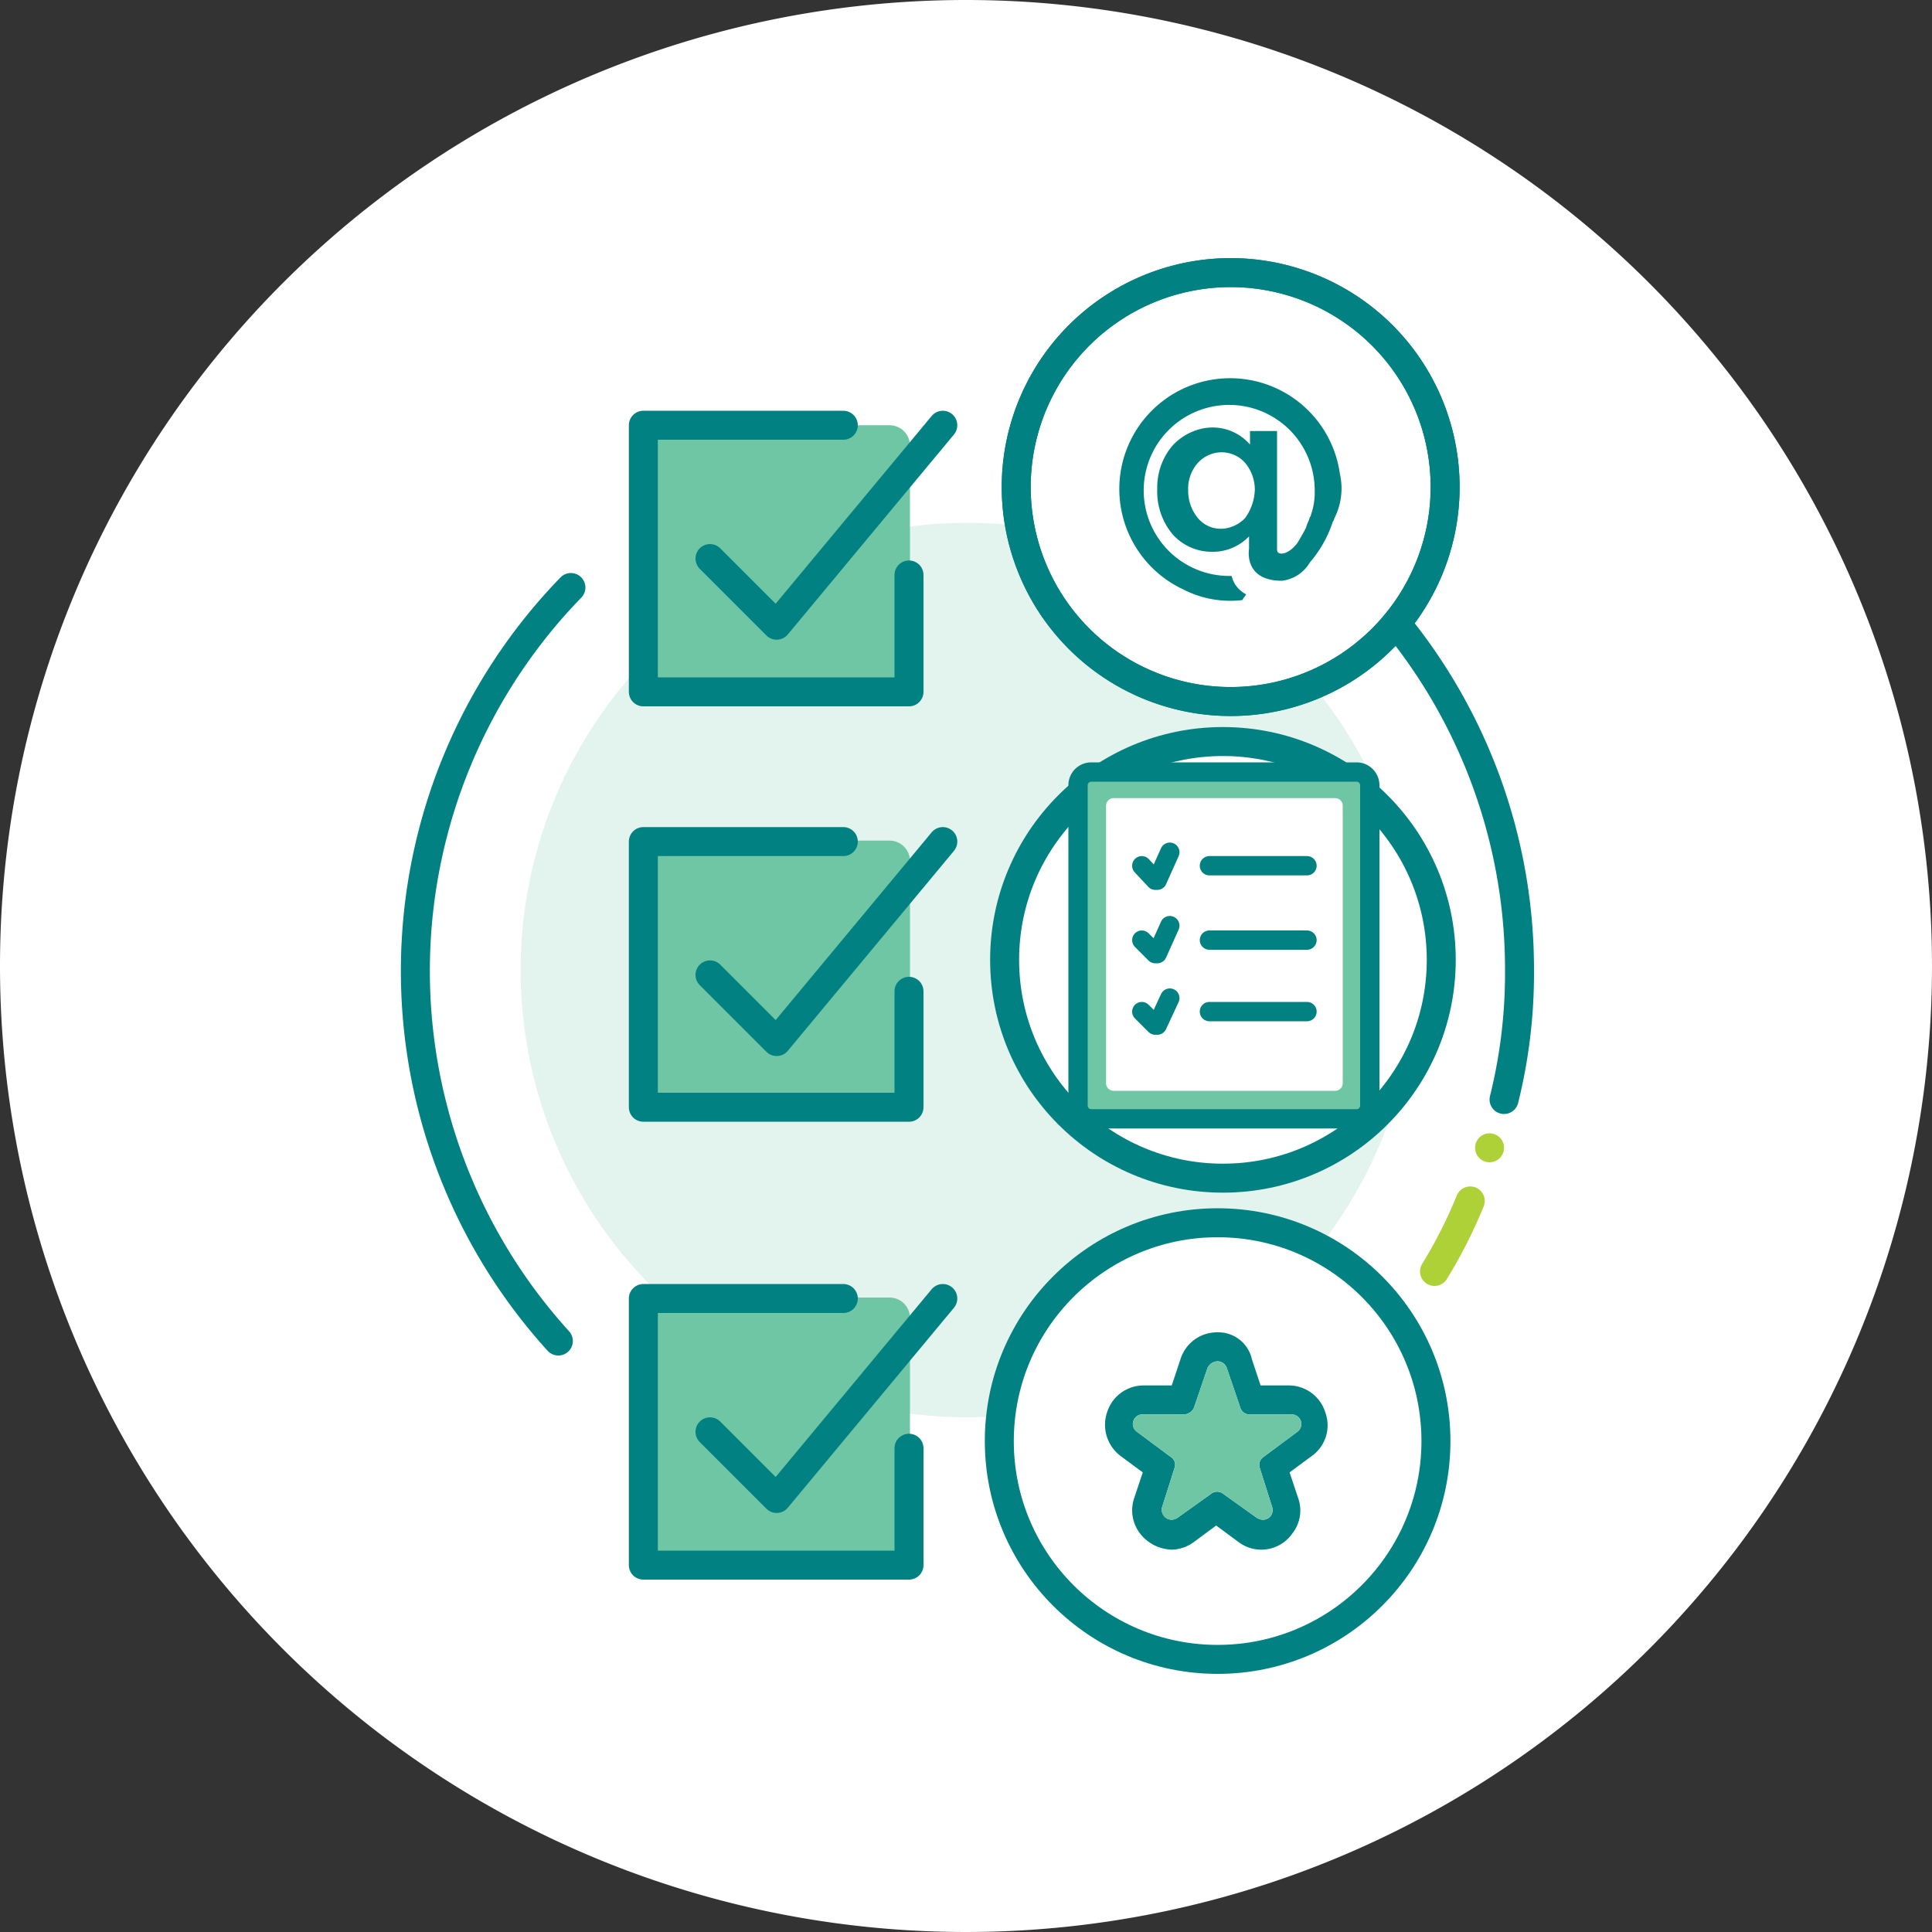
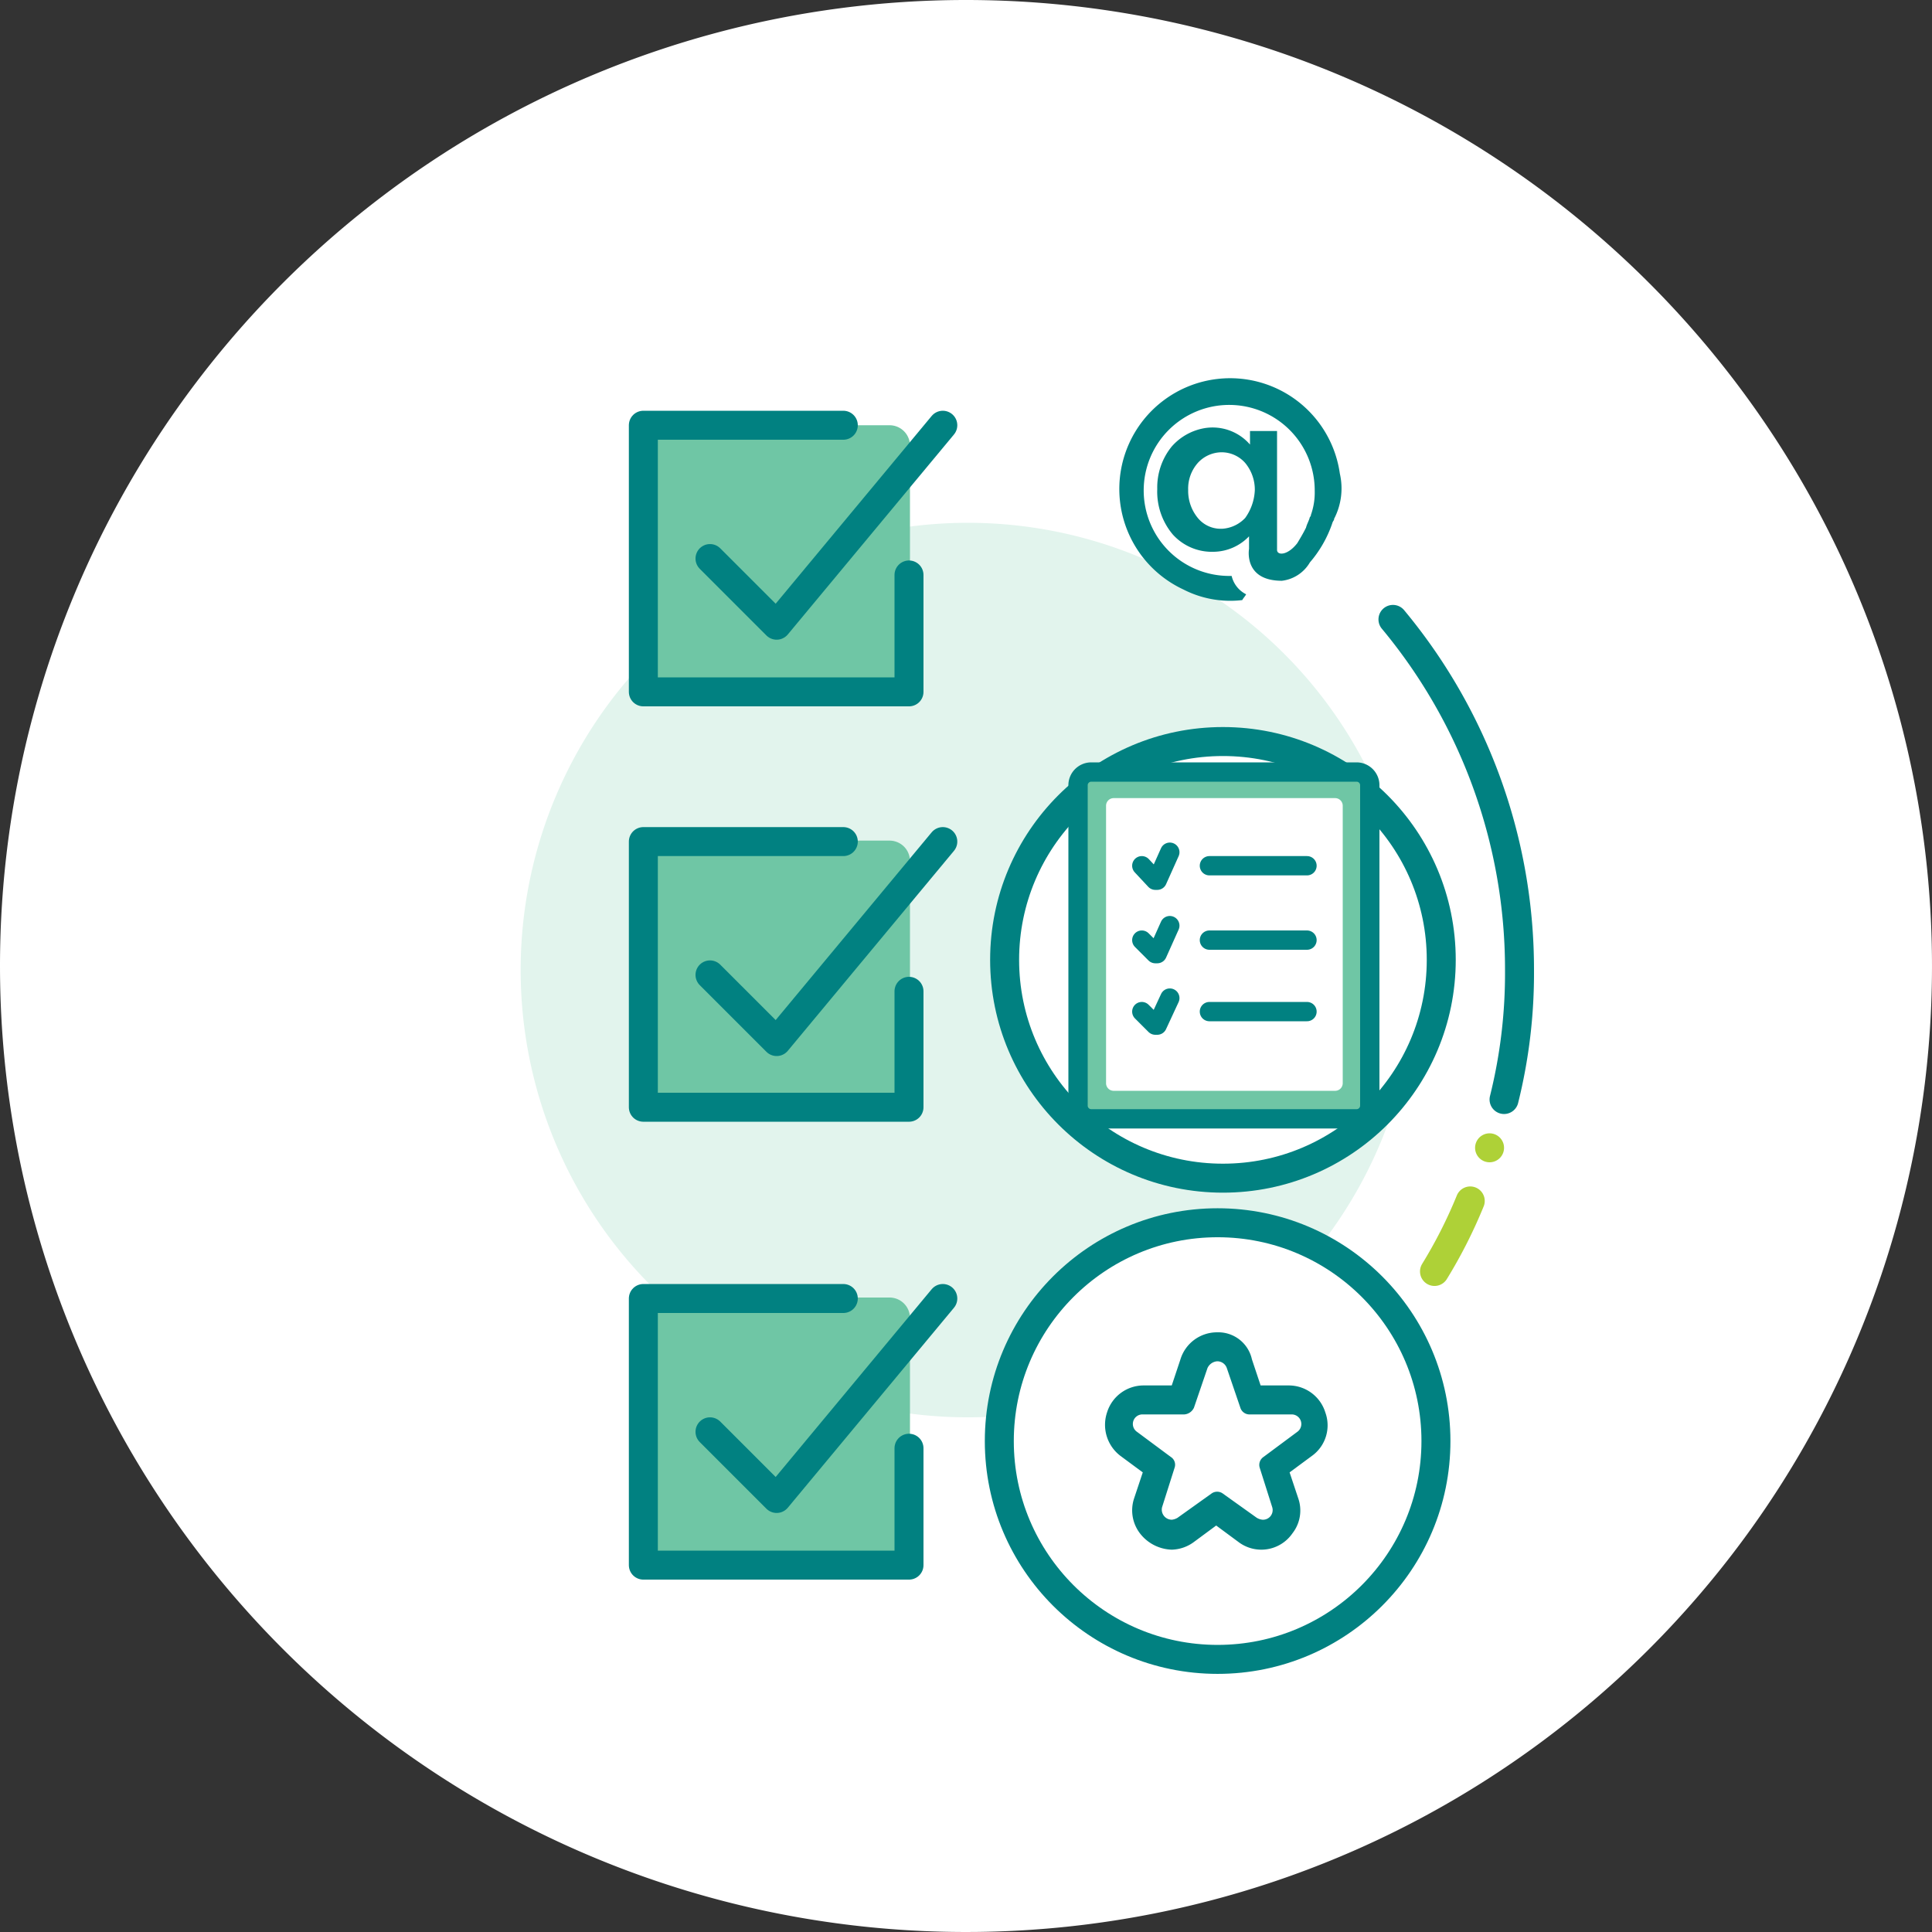
<svg xmlns="http://www.w3.org/2000/svg" width="200" height="200" viewBox="0 0 200 200">
  <rect x="0" y="0" width="200" height="200" fill="#333333" stroke="none" />
  <defs>
    <clipPath id="b">
      <rect width="200" height="200" />
    </clipPath>
  </defs>
  <g id="a" clip-path="url(#b)">
    <path d="M100,0A100,100,0,1,1,0,100,100,100,0,0,1,100,0Z" fill="#fff" />
-     <path d="M60.1,137.8a56.977,56.977,0,0,1,1.3-78" transform="translate(-2.301 1.021)" fill="none" stroke="#018181" stroke-linecap="round" stroke-miterlimit="10" stroke-width="3" />
    <path d="M146.5,63.1a56.613,56.613,0,0,1,13.1,36.3,54.034,54.034,0,0,1-1.6,13.4" transform="translate(-2.301 1.021)" fill="none" stroke="#018181" stroke-linecap="round" stroke-miterlimit="10" stroke-width="3" />
    <path d="M46.3,0A46.3,46.3,0,1,1,0,46.3,46.3,46.3,0,0,1,46.3,0Z" transform="translate(53.898 54.121)" fill="#e2f4ed" />
    <path d="M150.8,130.6a50.009,50.009,0,0,0,3.7-7.3" transform="translate(-2.301 1.021)" fill="#aed137" stroke="#aed137" stroke-linecap="round" stroke-linejoin="round" stroke-width="3" />
    <path d="M0,0H0" transform="translate(154.199 118.82)" fill="none" stroke="#aed137" stroke-linecap="round" stroke-width="3" />
    <path d="M94.4,70.6H70.9a2.112,2.112,0,0,1-2.1-2.1V45.1A2.112,2.112,0,0,1,70.9,43H94.4a2.112,2.112,0,0,1,2.1,2.1V68.6A2.165,2.165,0,0,1,94.4,70.6Z" transform="translate(-2.301 1.021)" fill="#6fc6a5" />
    <path d="M96.4,58.5V70.6H68.9V43H89.6" transform="translate(-2.301 1.021)" fill="none" stroke="#018181" stroke-linecap="round" stroke-linejoin="round" stroke-width="3" />
    <path d="M75.8,56.8l6.9,6.9L99.9,43" transform="translate(-2.301 1.021)" fill="none" stroke="#018181" stroke-linecap="round" stroke-linejoin="round" stroke-width="3" />
    <g transform="translate(-2.301 1.021)">
      <circle cx="22.6" cy="22.6" r="22.6" transform="translate(106.299 75.743)" fill="#fff" stroke="#018181" stroke-linecap="round" stroke-linejoin="round" stroke-width="3" />
    </g>
    <path d="M142.7,78.8H115.3a1.367,1.367,0,0,0-1.4,1.4v33.1a1.367,1.367,0,0,0,1.4,1.4h27.4a1.367,1.367,0,0,0,1.4-1.4V80.2A1.312,1.312,0,0,0,142.7,78.8Z" transform="translate(-2.301 1.021)" fill="#e9eaea" />
    <path d="M113.9,102.3v-22a1.367,1.367,0,0,1,1.4-1.4h27.4a1.367,1.367,0,0,1,1.4,1.4v33.1a1.367,1.367,0,0,1-1.4,1.4H115.3a1.367,1.367,0,0,1-1.4-1.4V101.2" transform="translate(-2.301 1.021)" fill="#6fc6a5" stroke="#018181" stroke-miterlimit="10" stroke-width="2" />
    <path d="M140.5,111.9H117.6a.789.789,0,0,1-.8-.8V82.4a.789.789,0,0,1,.8-.8h22.9a.789.789,0,0,1,.8.8v28.7A.789.789,0,0,1,140.5,111.9Z" transform="translate(-2.301 1.021)" fill="#fff" />
    <path d="M0,0H10.1" transform="translate(125.199 89.621)" fill="none" stroke="#018181" stroke-linecap="round" stroke-width="2" />
    <path d="M123.4,87.2l-1.3,2.9h-.2l-1.4-1.5" transform="translate(-2.301 1.021)" fill="none" stroke="#018181" stroke-linecap="round" stroke-linejoin="round" stroke-width="2" />
    <path d="M0,0H10.1" transform="translate(125.199 97.32)" fill="none" stroke="#018181" stroke-linecap="round" stroke-width="2" />
    <path d="M123.4,94.8l-1.3,2.9h-.2l-1.4-1.4" transform="translate(-2.301 1.021)" fill="none" stroke="#018181" stroke-linecap="round" stroke-linejoin="round" stroke-width="2" />
    <path d="M0,0H10.1" transform="translate(125.199 104.721)" fill="none" stroke="#018181" stroke-linecap="round" stroke-width="2" />
    <path d="M123.4,102.3l-1.3,2.8h-.2l-1.4-1.4" transform="translate(-2.301 1.021)" fill="none" stroke="#018181" stroke-linecap="round" stroke-linejoin="round" stroke-width="2" />
-     <path d="M22.2,0A22.2,22.2,0,1,1,0,22.2,22.2,22.2,0,0,1,22.2,0Z" transform="translate(105.199 28.221)" fill="#fff" stroke="#018181" stroke-linecap="round" stroke-width="3" />
-     <path d="M22.2,0A22.2,22.2,0,1,1,0,22.2,22.2,22.2,0,0,1,22.2,0Z" transform="translate(105.199 28.221)" fill="none" stroke="#018181" stroke-width="3" />
+     <path d="M22.2,0Z" transform="translate(105.199 28.221)" fill="none" stroke="#018181" stroke-width="3" />
    <path d="M141,48a11.47,11.47,0,1,0-16.2,12,10.634,10.634,0,0,0,6.1,1.1c.1-.2.3-.4.4-.6a2.852,2.852,0,0,1-1.5-1.9h-.2a8.852,8.852,0,1,1,8.8-8.8,6.9,6.9,0,0,1-.4,2.5c0,.1,0,.1-.1.2-.1.4-.3.7-.4,1.1-.3.6-.6,1.1-.9,1.6h0c-1,1.3-2.1,1.3-2.1.7V43.6h-2.8V45a5.121,5.121,0,0,0-4.7-1.7,5.827,5.827,0,0,0-3.4,1.9,6.706,6.706,0,0,0-1.5,4.4,6.88,6.88,0,0,0,1.6,4.7,5.447,5.447,0,0,0,4.2,1.8,5.168,5.168,0,0,0,3.7-1.6v1.3s-.6,3.3,3.4,3.3a3.879,3.879,0,0,0,2.9-1.9h0a12.282,12.282,0,0,0,2.3-4,1.1,1.1,0,0,1,.2-.4v-.1A6.835,6.835,0,0,0,141,48Zm-9.8,4.6a3.577,3.577,0,0,1-2.2,1.1,3.063,3.063,0,0,1-2.7-1.1,4.414,4.414,0,0,1-1-2.9,4.019,4.019,0,0,1,1-2.8,3.36,3.36,0,0,1,2.4-1.1,3.25,3.25,0,0,1,2.5,1.1,4.335,4.335,0,0,1,1,2.8A5.3,5.3,0,0,1,131.2,52.6Z" transform="translate(-2.301 1.021)" fill="#018181" />
    <g transform="translate(-2.301 1.021)">
      <circle cx="22.6" cy="22.6" r="22.6" transform="translate(105.749 125.558)" fill="#fff" stroke="#018181" stroke-linecap="round" stroke-linejoin="round" stroke-width="3" />
    </g>
    <path d="M133,157.9a2.976,2.976,0,0,1-1.5-.5l-3.2-2.3-3.2,2.3a2.5,2.5,0,0,1-3.5-.5,2.545,2.545,0,0,1-.4-2.2l1.2-3.8-3.2-2.3a2.487,2.487,0,0,1,1.5-4.5h4l1.2-3.8a2.494,2.494,0,0,1,2.4-1.7,2.591,2.591,0,0,1,2.4,1.7l1.2,3.8h4a2.591,2.591,0,0,1,2.4,1.7,2.517,2.517,0,0,1-.9,2.8l-3.2,2.3,1.2,3.8a2.435,2.435,0,0,1-.4,2.2A2.61,2.61,0,0,1,133,157.9Z" transform="translate(-2.301 1.021)" fill="#fff" />
    <path d="M128.3,139.9a1.041,1.041,0,0,1,1,.7l1.4,4.1a.993.993,0,0,0,1,.7H136a.993.993,0,0,1,.6,1.8l-3.5,2.6a1,1,0,0,0-.4,1.1L134,155a1,1,0,0,1-1,1.3,1.422,1.422,0,0,1-.6-.2l-3.5-2.5a1,1,0,0,0-1.2,0l-3.5,2.5a1.421,1.421,0,0,1-.6.2,1.044,1.044,0,0,1-1-1.3l1.3-4.1a.949.949,0,0,0-.4-1.1l-3.5-2.6a.988.988,0,0,1,.6-1.8h4.3a1.2,1.2,0,0,0,1-.7l1.4-4.1a1.2,1.2,0,0,1,1-.7m0-3a3.96,3.96,0,0,0-3.8,2.8l-.9,2.7h-2.9a3.96,3.96,0,0,0-3.8,2.8,4.039,4.039,0,0,0,1.4,4.5l2.3,1.7-.9,2.7a3.923,3.923,0,0,0,.6,3.6,4.318,4.318,0,0,0,3.3,1.7,4.006,4.006,0,0,0,2.3-.8l2.3-1.7,2.3,1.7a3.914,3.914,0,0,0,5.6-.9,3.831,3.831,0,0,0,.6-3.6l-.9-2.7,2.3-1.7a3.893,3.893,0,0,0,1.4-4.5,3.96,3.96,0,0,0-3.8-2.8h-2.9l-.9-2.7a3.562,3.562,0,0,0-3.6-2.8Z" transform="translate(-2.301 1.021)" fill="#018181" />
-     <path d="M129.3,140.6l1.4,4.1a.993.993,0,0,0,1,.7H136a.993.993,0,0,1,.6,1.8l-3.5,2.6a1,1,0,0,0-.4,1.1L134,155a1.024,1.024,0,0,1-1.6,1.1l-3.5-2.5a.912.912,0,0,0-1.2,0l-3.5,2.5a1.024,1.024,0,0,1-1.6-1.1l1.3-4.1a.949.949,0,0,0-.4-1.1l-3.5-2.6a.988.988,0,0,1,.6-1.8h4.3a1.2,1.2,0,0,0,1-.7l1.4-4.1A1.078,1.078,0,0,1,129.3,140.6Z" transform="translate(-2.301 1.021)" fill="#6fc6a5" />
    <path d="M94.4,113.6H70.9a2.112,2.112,0,0,1-2.1-2.1V88.1A2.112,2.112,0,0,1,70.9,86H94.4a2.112,2.112,0,0,1,2.1,2.1v23.5A2.165,2.165,0,0,1,94.4,113.6Z" transform="translate(-2.301 1.021)" fill="#6fc6a5" />
    <path d="M96.4,101.6v12H68.9V86.1H89.6" transform="translate(-2.301 1.021)" fill="none" stroke="#018181" stroke-linecap="round" stroke-linejoin="round" stroke-width="3" />
    <path d="M75.8,99.9l6.9,6.9L99.9,86.1" transform="translate(-2.301 1.021)" fill="none" stroke="#018181" stroke-linecap="round" stroke-linejoin="round" stroke-width="3" />
    <path d="M94.4,161H70.9a2.112,2.112,0,0,1-2.1-2.1V135.4a2.112,2.112,0,0,1,2.1-2.1H94.4a2.112,2.112,0,0,1,2.1,2.1v23.5A2.18,2.18,0,0,1,94.4,161Z" transform="translate(-2.301 1.021)" fill="#6fc6a5" />
    <path d="M96.4,148.9V161H68.9V133.4H89.6" transform="translate(-2.301 1.021)" fill="none" stroke="#018181" stroke-linecap="round" stroke-linejoin="round" stroke-width="3" />
    <path d="M75.8,147.2l6.9,6.9,17.2-20.7" transform="translate(-2.301 1.021)" fill="none" stroke="#018181" stroke-linecap="round" stroke-linejoin="round" stroke-width="3" />
  </g>
</svg>